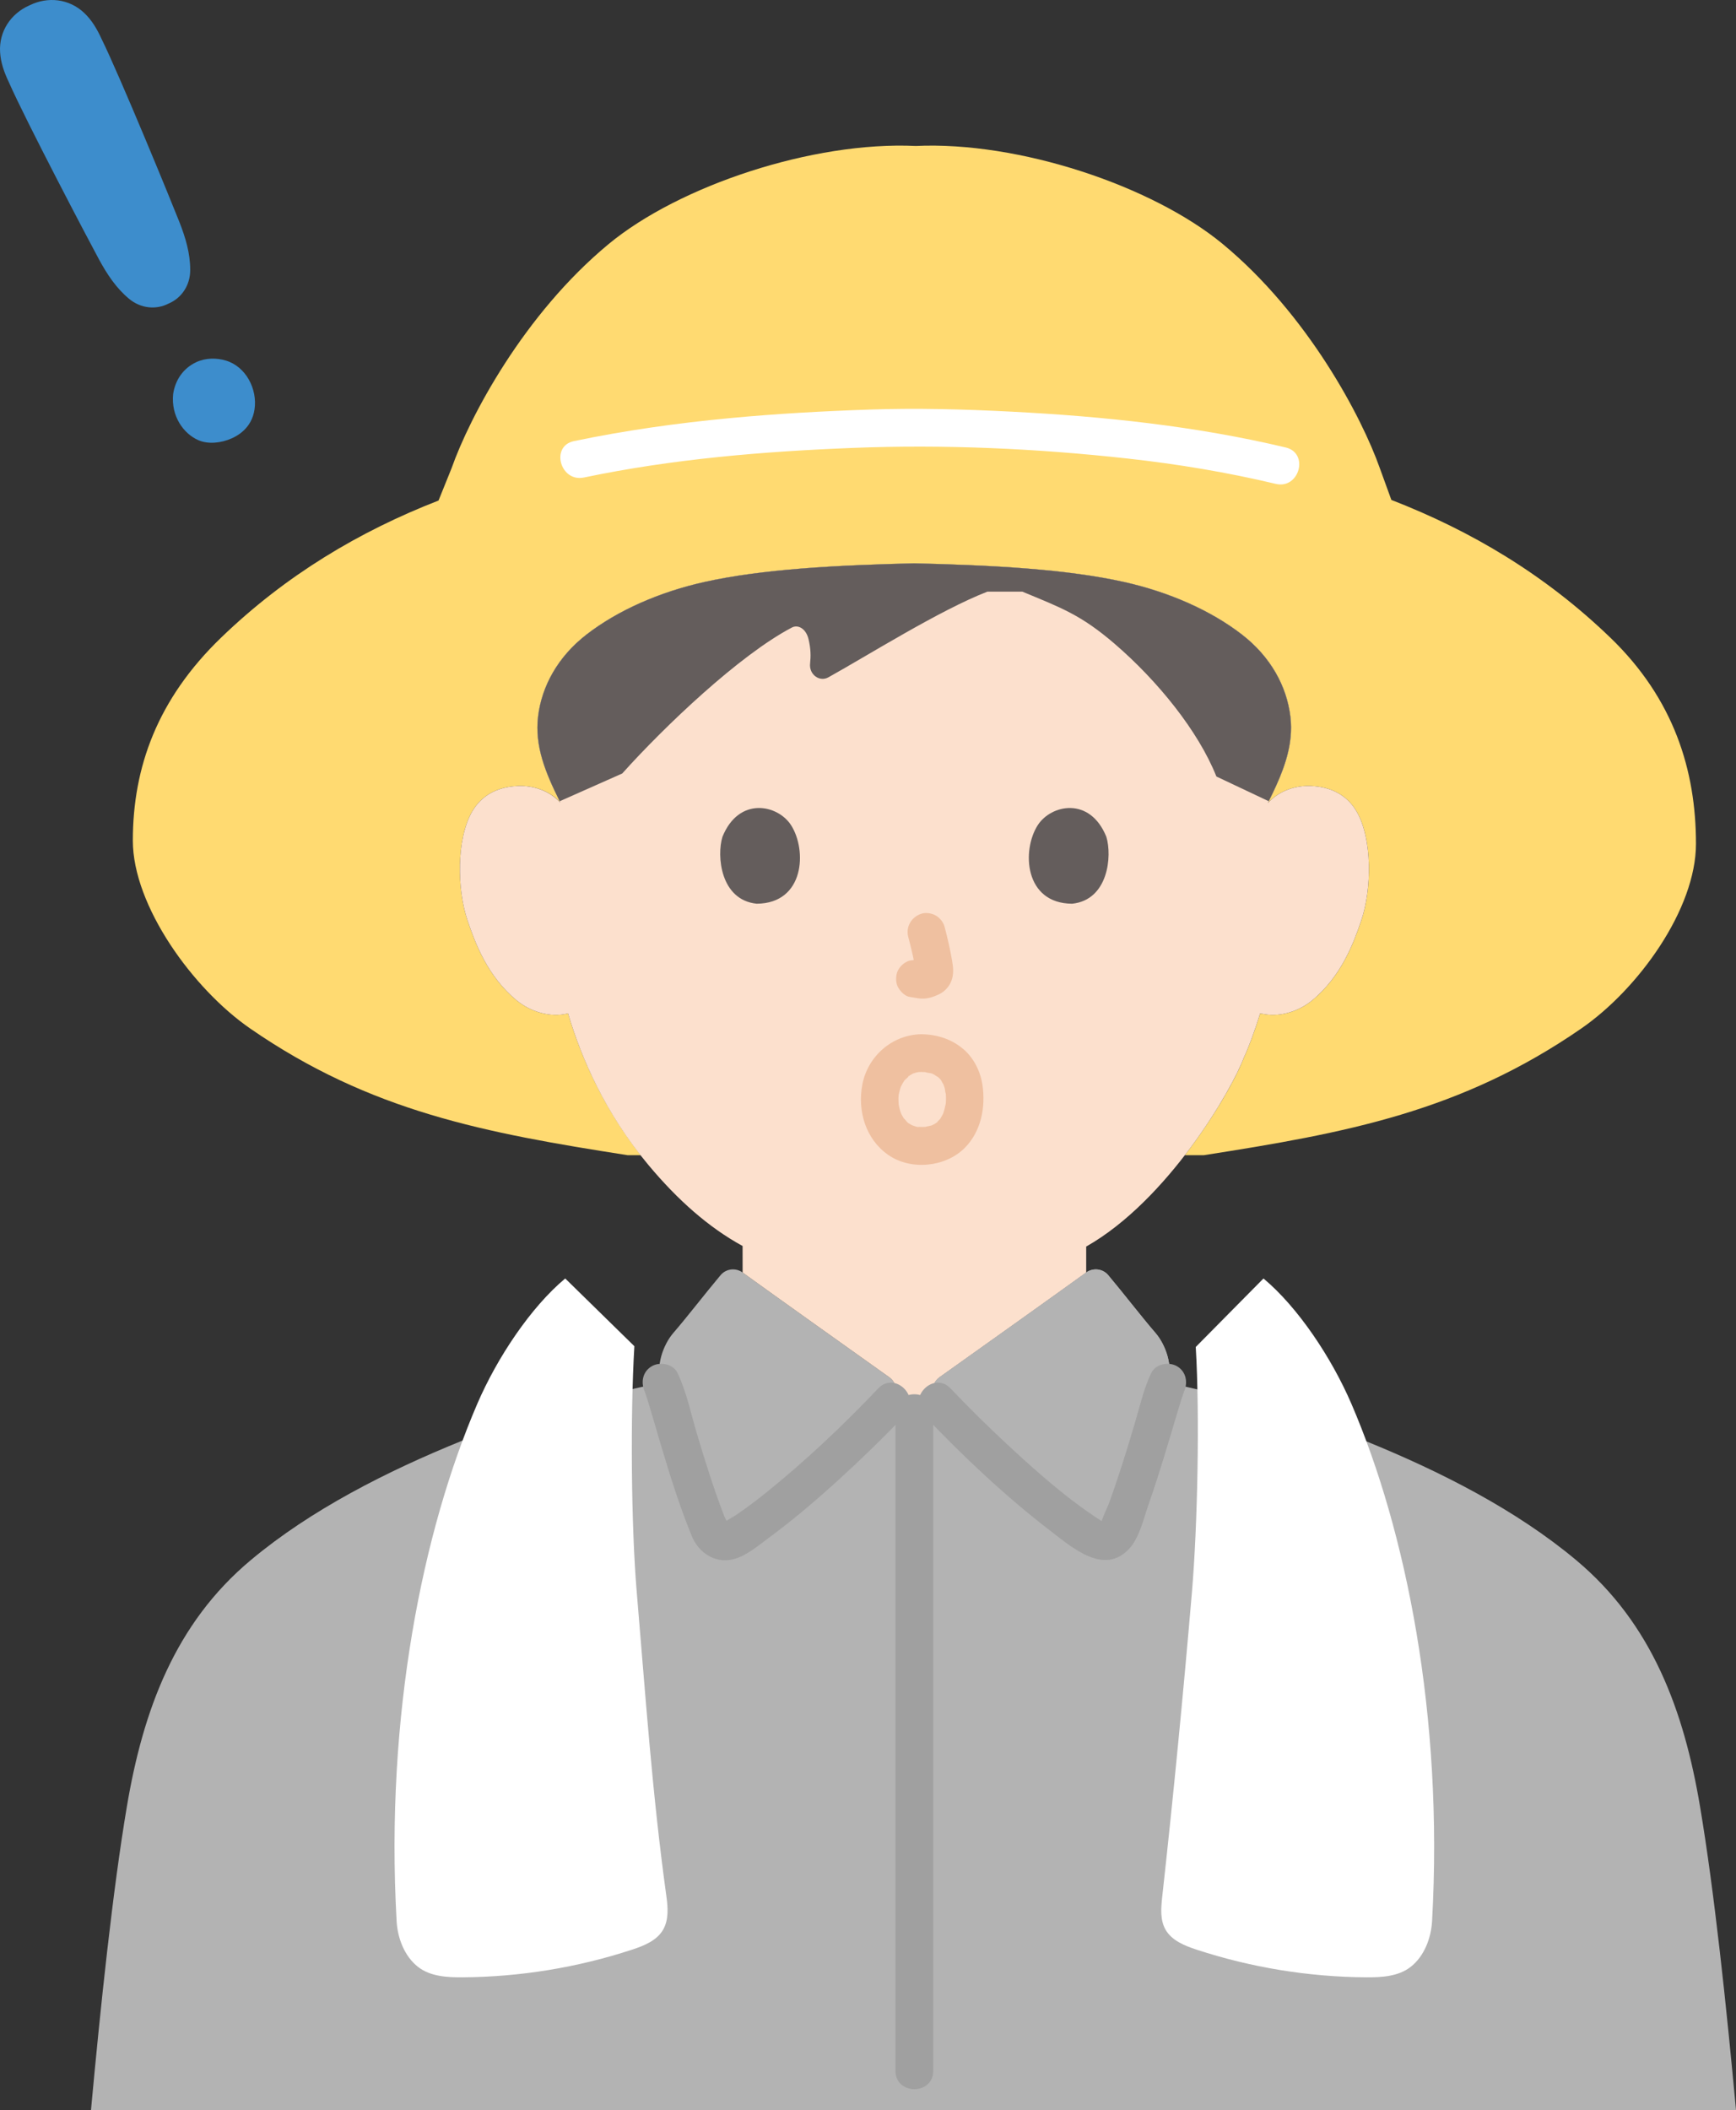
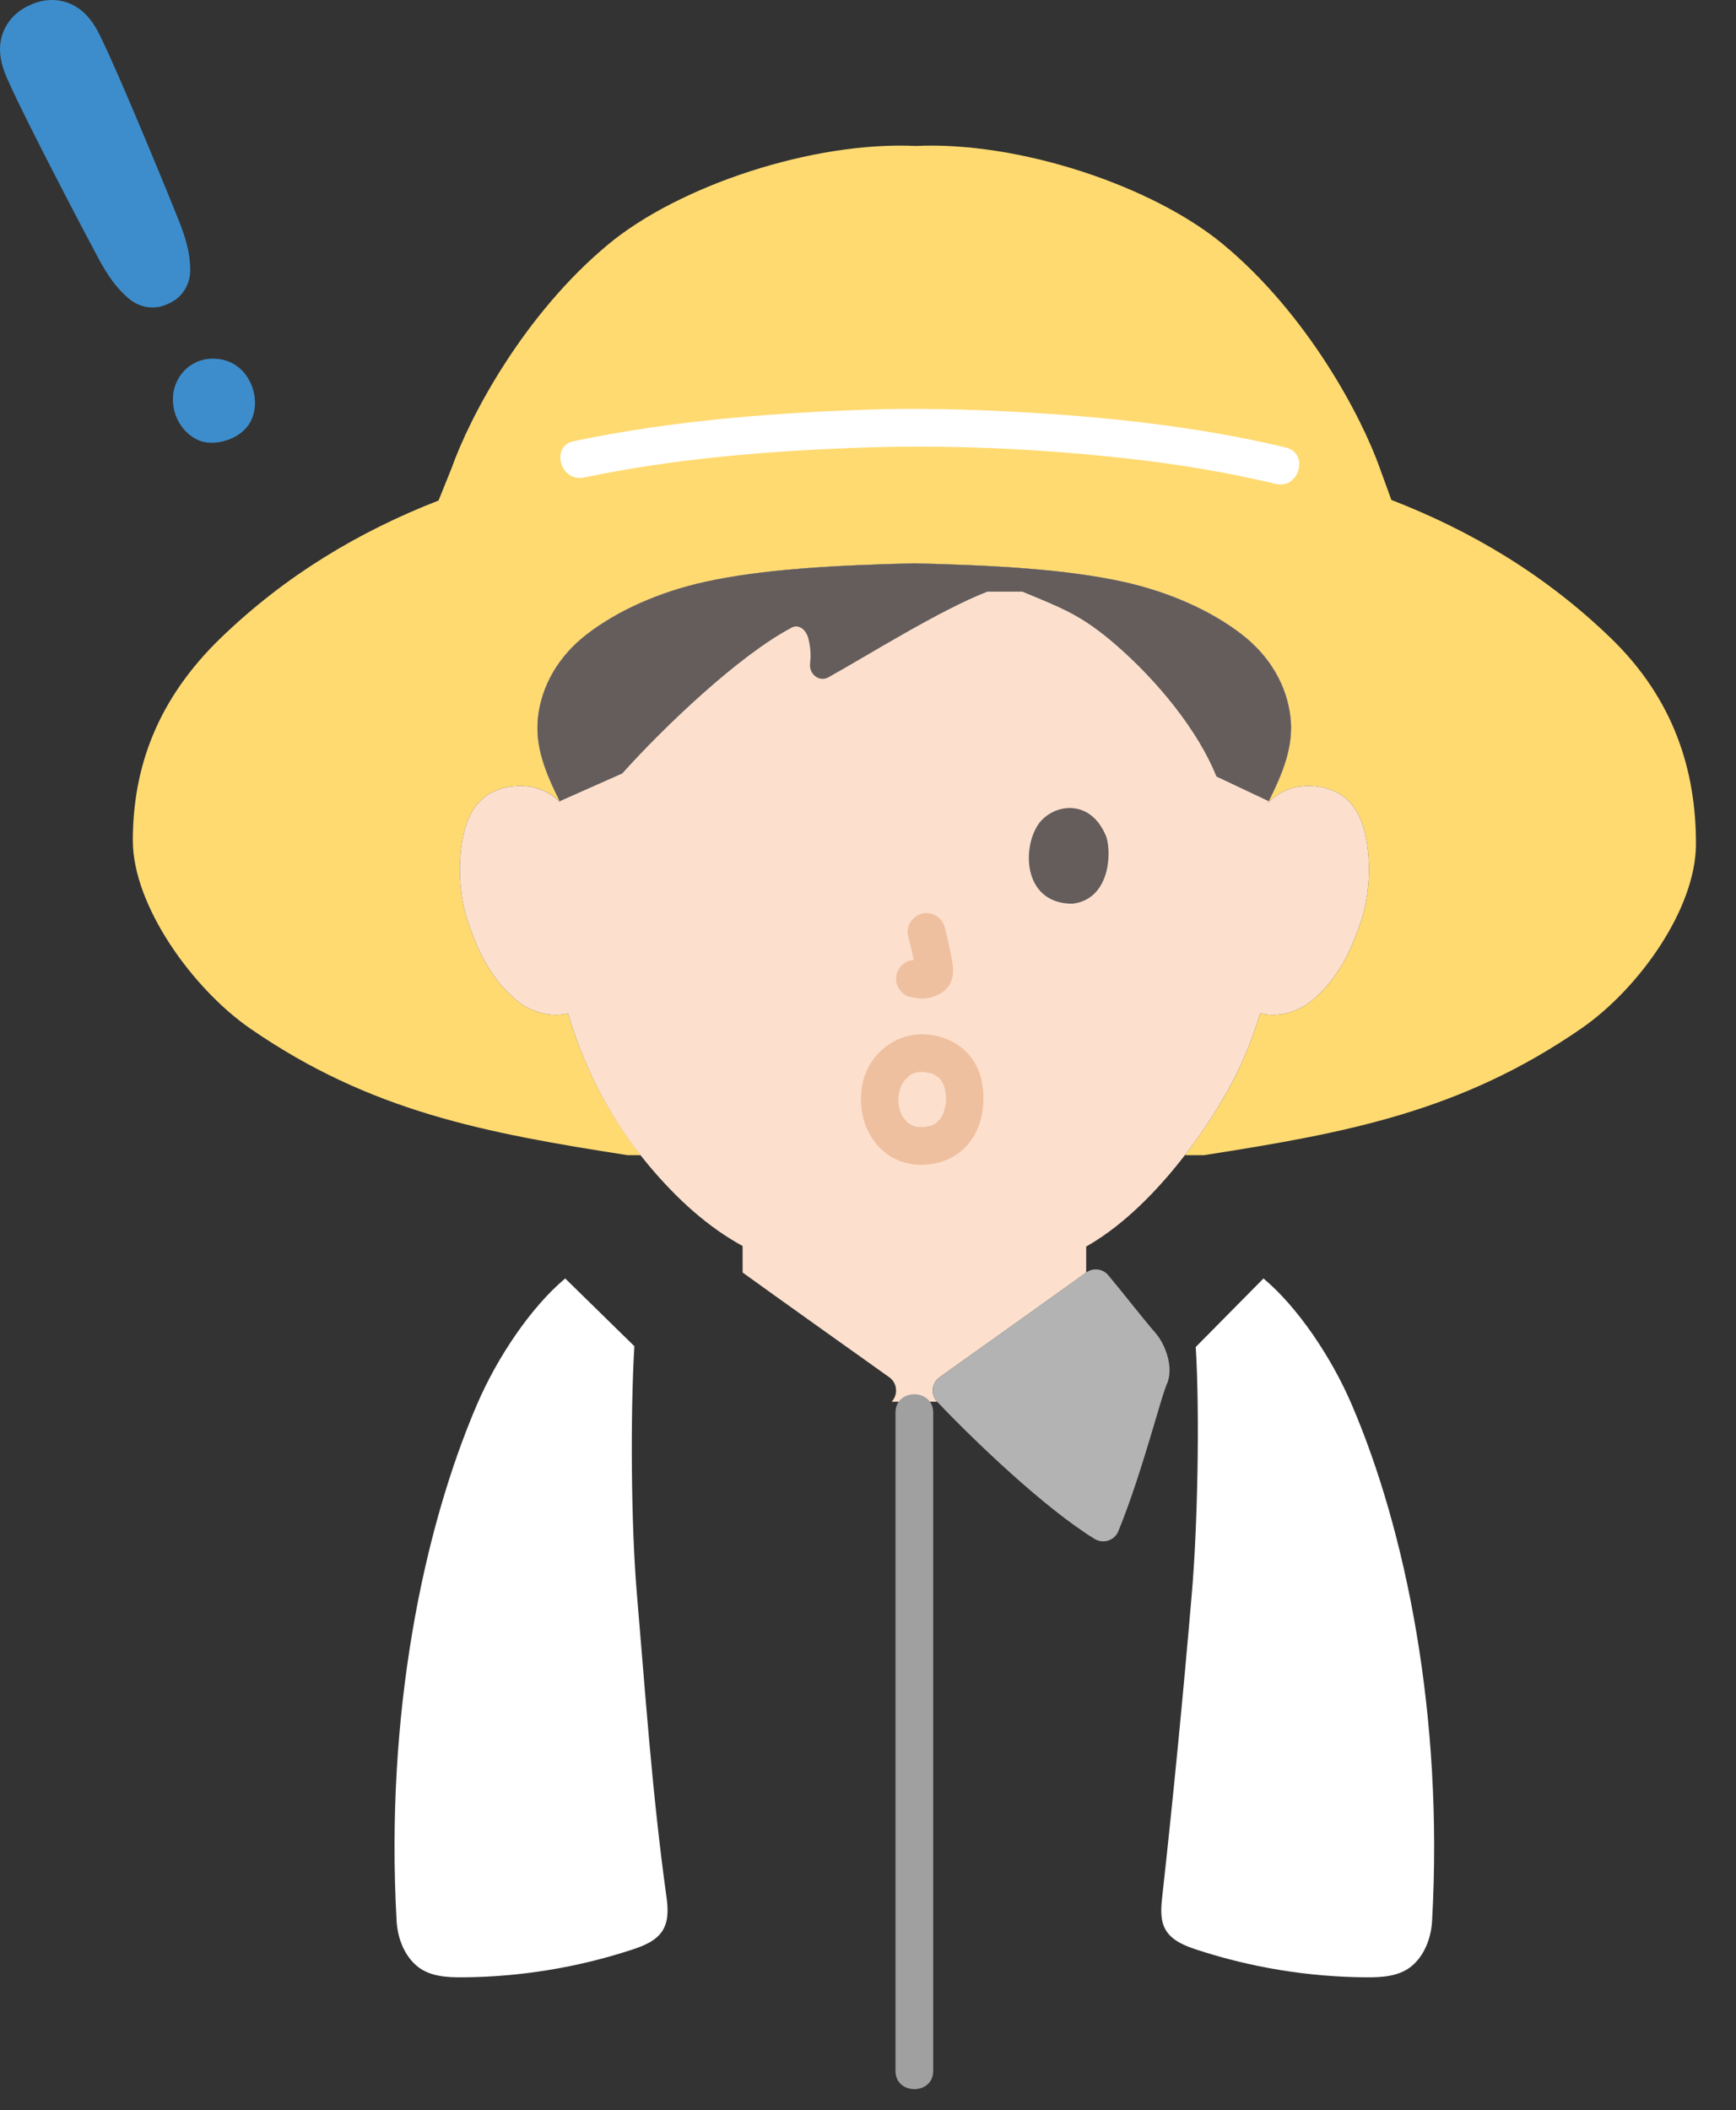
<svg xmlns="http://www.w3.org/2000/svg" id="b" width="220.928" height="268.496" viewBox="0 0 220.928 268.496">
  <rect x="0" y="0" width="220.928" height="268.496" fill="#333333" stroke="none" />
  <defs>
    <style>.d{fill:#3d8dcc;}.e{fill:#fff;}.f{fill:none;}.g{fill:#a0a0a0;}.h{fill:#ffda71;}.i{fill:#fce0cd;}.j{fill:#b3b3b3;}.k{fill:#efc0a0;}.l{fill:#645d5c;}</style>
  </defs>
  <g id="c">
    <path class="h" d="M204.942,81.14c-8.284-7.995-17.703-13.591-27.873-17.529l-1.468-4.039c-2.311-6.538-9.184-19.58-19.982-28.515-8.991-7.439-26.005-13.097-39.08-12.485-13.077-.614-30.096,5.044-39.088,12.485-10.798,8.935-17.672,21.977-19.982,28.515l-1.66,4.113c-10.097,3.933-19.449,9.511-27.68,17.455-8.094,7.811-11.224,16.487-11.224,25.819,0,8.282,7.631,18.865,14.944,23.914,15.32,10.576,29.884,13.279,48.022,16.111h1.67c-4.814-6.136-7.654-12.615-9.252-18.046-2.326.6-4.84-.264-6.508-1.629-3.763-3.079-5.325-7.374-6.278-10.181-1.346-3.964-1.43-10.37.574-13.847.672-1.165,2.232-3.149,5.9-3.278,1.772-.062,3.859.524,5.339,2.097-1.838-3.659-3.305-7.109-2.835-10.959.463-3.794,2.473-7.556,6.179-10.418,3.97-3.065,9.264-5.398,14.982-6.672,7.354-1.639,16.771-2.141,26.706-2.373,9.935.233,19.352.734,26.706,2.373,5.718,1.275,11.011,3.607,14.982,6.672,3.706,2.861,5.716,6.624,6.179,10.418.473,3.878-1.018,7.349-2.869,11.043,1.484-1.636,3.612-2.244,5.416-2.181,3.668.129,5.228,2.113,5.9,3.278,2.005,3.477,1.92,9.883.574,13.847-.953,2.807-2.514,7.102-6.278,10.181-1.551,1.269-3.833,2.105-6.015,1.736,0,0-.209-.035-.576-.097-.694,2.288-1.548,4.529-2.071,5.618-.806,2.189-3.541,7.27-7.51,12.418h2.416c18.138-2.832,32.702-5.535,48.022-16.111,7.313-5.048,14.609-15.222,14.609-23.505,0-9.333-2.796-18.417-10.889-26.228Z" />
-     <path class="j" d="M11.578,268.496c1.21-13.14,2.76-27.93,4.57-38.65,2.05-12.14,6.08-23.26,15.79-31.36,7.63-6.38,17.28-11.29,26.94-15.2,3.86-1.57,7.73-2.98,11.46-4.25l13.817-3.125c-.744-2.005.218-4.785,1.525-6.299,1.821-2.11,4.031-4.992,6.02-7.361.7-.835,1.926-.977,2.809-.339,3.951,2.857,14.271,10.204,18.653,13.32,1.032.734,1.176,2.204.305,3.123h5.804c-.871-.92-.726-2.389.306-3.123,4.381-3.115,14.702-10.463,18.653-13.32.883-.638,2.108-.496,2.809.339,1.988,2.369,4.198,5.251,6.019,7.361,1.307,1.514,2.269,4.294,1.525,6.298l13.586,3.126c3.82,1.3,7.77,2.75,11.72,4.36,9.57,3.89,19.11,8.77,26.67,15.09,9.71,8.1,13.75,19.22,15.79,31.36,1.81,10.72,3.37,25.51,4.58,38.65H11.578Z" />
    <path class="i" d="M149.212,75.897c-1.963-.75-4.032-1.371-6.159-1.845-7.353-1.639-16.77-2.141-26.706-2.373-9.935.233-19.352.734-26.706,2.373-5.718,1.275-11.011,3.607-14.982,6.672-3.706,2.861-5.716,6.624-6.179,10.418-.471,3.854,1,7.307,2.834,10.979-1.472-1.591-3.562-2.18-5.338-2.117-3.668.129-5.228,2.113-5.9,3.278-2.005,3.477-1.92,9.883-.574,13.847.953,2.807,2.514,7.101,6.278,10.181,1.668,1.365,4.183,2.229,6.509,1.631,1.705,5.79,4.791,12.779,10.213,19.268,3.762,4.502,7.693,7.973,12.002,10.329.004,1.957.004,3.375.004,3.375,3.951,2.857,14.271,10.204,18.653,13.32,1.032.734,1.176,2.204.305,3.123l5.8-.006c-.868-.917-.724-2.382.305-3.114,4.378-3.113,14.709-10.467,18.66-13.325v-3.301c10.405-5.891,18.564-19.973,20.064-24.044.522-1.088,1.377-3.33,2.071-5.618l.576.097c2.182.369,4.465-.467,6.015-1.736,3.763-3.079,5.325-7.374,6.278-10.181,1.346-3.964,1.43-10.37-.574-13.847-.672-1.165-2.232-3.149-5.9-3.278-1.805-.064-3.936.546-5.417,2.189,1.851-3.699,3.344-7.172,2.871-11.051-.463-3.794-2.473-7.556-6.179-10.418-2.493-1.925-5.508-3.561-8.823-4.827Z" />
    <path class="l" d="M164.248,93.755c.079-.855.074-1.723-.035-2.613-.463-3.794-2.473-7.556-6.179-10.418-3.97-3.065-9.264-5.397-14.982-6.672-7.353-1.639-16.77-2.141-26.706-2.373-9.935.233-19.352.734-26.706,2.373-5.718,1.275-11.011,3.607-14.982,6.672-3.706,2.861-5.716,6.624-6.179,10.418s.955,7.199,2.748,10.807l7.961-3.532c5.393-6.01,14.913-15.069,21.593-18.573.783-.411,1.789.145,2.107,1.454.307,1.265.305,2.225.206,3.134-.151,1.38,1.188,2.384,2.326,1.752,5.024-2.791,14.187-8.56,20.238-10.903,1.483,0,2.965,0,4.448,0,4.938,2.052,7.44,2.93,11.77,6.656,5.424,4.667,10.623,11.069,12.926,16.864l6.661,3.148c1.373-2.761,2.526-5.404,2.783-8.194Z" />
    <path class="e" d="M74.314,60.757c11.246-2.352,22.715-3.312,34.18-3.764,11.684-.461,23.434.066,35.057,1.356,6.325.702,12.61,1.742,18.802,3.218,3.003.716,4.284-3.912,1.276-4.629-11.445-2.727-23.203-3.958-34.936-4.56-6.009-.308-11.996-.47-18.01-.266-5.959.202-11.917.53-17.853,1.096-6.641.632-13.261,1.554-19.792,2.92-3.022.632-1.743,5.26,1.276,4.629h0Z" />
-     <path class="g" d="M113.962,179.722v83.779c0,3.089,4.8,3.094,4.8,0v-83.779c0-3.089-4.8-3.094-4.8,0h0Z" />
+     <path class="g" d="M113.962,179.722v83.779c0,3.089,4.8,3.094,4.8,0v-83.779c0-3.089-4.8-3.094-4.8,0Z" />
    <path class="j" d="M138.228,161.912c.883-.638,2.108-.496,2.809.339,1.988,2.369,4.198,5.251,6.019,7.361,1.307,1.514,2.269,4.294,1.525,6.298-.778,1.553-3.164,11.348-6.258,18.918-.484,1.185-1.916,1.656-3.008.988-6.392-3.913-15.482-12.642-20.046-17.462-.871-.919-.726-2.388.306-3.122,4.381-3.115,14.702-10.463,18.653-13.32Z" />
-     <path class="g" d="M82.082,177.122c.084.177-.203-.613-.024-.042.058.184.127.364.188.547.189.569.36,1.143.532,1.717.456,1.526.897,3.056,1.352,4.582,1.161,3.889,2.371,7.784,3.917,11.54.861,2.092,2.93,3.49,5.245,2.934,1.641-.395,3.159-1.704,4.495-2.689,3.096-2.281,6.029-4.777,8.872-7.364,2.928-2.664,5.774-5.425,8.503-8.294,2.129-2.238-1.26-5.638-3.394-3.394-4.526,4.758-9.337,9.31-14.465,13.416-1.203.963-2.437,1.887-3.715,2.749-.201.135-1.384.776-1.4.91.015-.115.391.14.389.156.026-.172-.335-.791-.416-1.001-1.337-3.469-2.446-7.023-3.505-10.586-.748-2.514-1.295-5.223-2.429-7.603-.557-1.17-2.232-1.476-3.284-.861-1.197.7-1.421,2.109-.861,3.284h0Z" />
-     <path class="f" d="M76.13,179.722c.868-.289,14.942-6.874,15.232-6.98,4.454-1.61,4.261-4.463,4.839-7.664.318-1.851.569-3.557.723-5.35" />
    <path class="f" d="M137.659,159.467c.164,1.88.415,3.74.742,5.611.559,3.201.386,6.054,4.839,7.664.289.106,12.908,6.112,13.361,6.295" />
    <path class="k" d="M115.585,119.209c.387,1.477.759,2.977.981,4.489l-.086-.638c.026.207.038.411.017.62l.086-.638c-.015.096-.036.187-.068.279l.242-.573c-.029.065-.059.12-.098.179l.375-.486c-.046.056-.09.099-.147.145l.486-.375c-.114.073-.233.132-.356.188l.573-.242c-.196.082-.39.142-.599.175l.638-.086c-.189.022-.374.021-.563-.001l.638.086c-.212-.03-.42-.081-.632-.11-.319-.1-.638-.114-.957-.043-.319.014-.617.109-.892.285-.498.291-.973.862-1.103,1.434-.14.614-.11,1.304.242,1.849.312.484.835,1.022,1.434,1.103.491.066.968.191,1.469.213.771.034,1.487-.203,2.175-.519.853-.391,1.519-1.163,1.746-2.081.192-.778.11-1.451-.022-2.231-.244-1.446-.579-2.88-.951-4.298-.152-.579-.588-1.133-1.103-1.434s-1.273-.429-1.849-.242c-1.25.404-2.018,1.651-1.676,2.952h0Z" />
-     <path class="l" d="M91.942,106.469c-.75,2.436-.261,8.041,4.355,8.518,6.101-.036,6.425-6.813,4.372-9.999-1.681-2.609-6.625-3.693-8.726,1.481Z" />
    <path class="l" d="M140.795,106.47c.75,2.436.261,8.041-4.354,8.518-6.101-.037-6.425-6.813-4.372-9.999,1.681-2.608,6.625-3.693,8.726,1.481Z" />
-     <path class="g" d="M146.509,174.699c-.964,2.021-1.463,4.291-2.099,6.427-1.023,3.437-2.079,6.868-3.311,10.238-.089.243-1.077,2.341-.964,2.496-.16-.221.832.18.01-.354-1.268-.823-2.505-1.685-3.704-2.606-2.78-2.135-5.412-4.474-7.981-6.856s-5.079-4.843-7.494-7.386c-2.131-2.245-5.522,1.153-3.394,3.394,5.031,5.299,10.406,10.353,16.204,14.807,2.718,2.088,6.767,5.628,9.93,2.198,1.33-1.442,1.869-3.952,2.507-5.771.667-1.901,1.284-3.819,1.878-5.745.582-1.888,1.136-3.785,1.703-5.678.196-.656.393-1.312.604-1.964.074-.227.152-.452.228-.678.03-.089.075-.181.1-.272.113-.412-.233.511-.072.173.558-1.169.323-2.591-.861-3.284-1.047-.612-2.723-.314-3.284.861h0Z" />
    <path class="f" d="M84.155,175.911c.778,1.553,3.122,11.347,6.208,18.917.483,1.186,1.915,1.658,3.008.99,6.399-3.913,15.522-12.643,20.095-17.462" />
    <path class="e" d="M160.793,162.67c4.384,3.665,8.658,10.065,11.2,15.972,6.915,16.069,11.72,39.637,10.258,65.773-.123,2.197-.996,4.495-2.73,5.85-1.558,1.217-3.686,1.338-5.664,1.325-7.312-.049-14.616-1.24-21.565-3.517-1.535-.503-3.178-1.16-3.972-2.566-.704-1.246-.565-2.777-.408-4.2,1.423-12.885,2.676-25.788,3.775-38.705.713-8.38,1.013-22.45.487-31.216l8.619-8.716Z" />
    <path class="e" d="M71.93,162.67c-4.384,3.665-8.658,10.065-11.2,15.972-6.915,16.069-11.72,39.637-10.258,65.773.123,2.197.996,4.495,2.73,5.85,1.558,1.217,3.686,1.338,5.664,1.325,7.312-.049,14.616-1.24,21.565-3.517,1.535-.503,3.178-1.16,3.972-2.566.704-1.246.605-2.782.408-4.2-1.814-13.076-2.676-25.788-3.775-38.705-.713-8.38-.831-22.548-.304-31.314l-8.802-8.619Z" />
    <path class="d" d="M24.975,46.082c-1.667.777-2.67,2.279-2.937,4.038-.299,2.838,1.329,5.073,3.219,5.893,1.225.531,2.873.373,4.229-.237.665-.299,2.546-1.239,2.907-3.691.384-2.604-1.114-5.447-3.64-6.205-1.184-.356-2.569-.362-3.78.202Z" />
    <path class="d" d="M3.75.682l-.045.021C1.391,1.727-.156,3.993.013,6.651c.076,1.322.529,2.578,1.096,3.77,2.156,4.909,10.296,20.4,11.515,22.634,1.027,1.871,2.139,3.57,3.771,4.939,1.526,1.285,3.495,1.438,5.051.635,1.616-.676,2.765-2.282,2.761-4.278,0-2.13-.587-4.074-1.36-6.063-.928-2.37-7.564-18.563-9.938-23.37-.549-1.201-1.22-2.355-2.184-3.263C8.798-.182,6.067-.454,3.796.661l-.045.021Z" />
    <path class="k" d="M117.246,136.394c.166.002.332.005.497.016l.161.012c.268.029.212.019-.17-.028.073.089.62.131.732.164.096.028.314.147.409.137-.248.026-.442-.212-.187-.077.27.143.537.369.812.489-.047-.021-.437-.387-.177-.123.093.094.194.18.285.276.075.079.141.172.219.248.219.214-.334-.512-.097-.113.123.208.232.449.369.646.177.256-.204-.583-.051-.128.061.18.125.357.176.541.053.192.051.57.155.72l-.044-.337c.012.102.022.205.03.308.008.105.014.21.018.315.009.247.008.494-.006.74-.004.072-.012.144-.016.216-.033.611.105-.49.017-.082-.091.425-.171.842-.316,1.254-.2.571.236-.464-.036.099-.107.221-.227.436-.361.642-.118.182-.375.38.086-.083-.057.057-.106.131-.16.192-.162.184-.401.337-.544.53.251-.338.372-.263.176-.14-.112.071-.22.146-.335.213-.095.055-.288.111-.362.188.34-.137.423-.173.25-.106-.067.026-.134.05-.203.072-.085.028-.88.188-.884.211.008-.042.626-.041.151-.03-.173.004-.344.019-.518.019-.178,0-.354-.016-.532-.022-.395-.014.14.016.135.022-.078.099-.869-.242-.99-.271-.309-.076.514.284.095.028-.125-.076-.256-.14-.379-.219-.051-.033-.448-.309-.107-.062.334.242-.032-.04-.083-.086-.15-.139-.307-.416-.479-.514l.204.263c-.055-.076-.108-.153-.159-.231-.102-.157-.196-.319-.282-.485-.031-.06-.083-.217-.124-.253l.13.314c-.035-.087-.069-.175-.101-.264-.079-.222-.146-.449-.201-.679-.033-.138-.057-.278-.087-.416-.11-.506.04.594.009.077-.017-.289-.039-.574-.032-.864.003-.133.011-.267.022-.4.052-.625-.107.406.011-.07.076-.306.14-.61.243-.908l.053-.146c.095-.242.074-.193-.064.145.009.002.221-.434.246-.477.063-.11.129-.219.199-.325.056-.084.113-.167.173-.249-.224.284-.255.328-.092.132.084-.085.652-.561.645-.627.017.154-.455.289-.063.065.151-.086.306-.176.455-.266.446-.27-.518.153-.015-.002.149-.046.293-.099.445-.138.031-.008.465-.104.466-.097-.371.046-.422.057-.152.032.111-.007.223-.01.335-.01,1.255-.019,2.459-1.09,2.4-2.4-.057-1.284-1.055-2.421-2.4-2.4-3.684.057-6.81,2.781-7.502,6.395-.644,3.362.421,6.964,3.306,8.969,2.865,1.991,7.269,1.562,9.72-.894,2.091-2.095,2.678-5.179,2.26-8.015-.247-1.678-1.073-3.378-2.362-4.502-1.523-1.328-3.414-1.931-5.422-1.952-1.256-.013-2.458,1.113-2.4,2.4.059,1.312,1.054,2.386,2.4,2.4Z" />
  </g>
</svg>